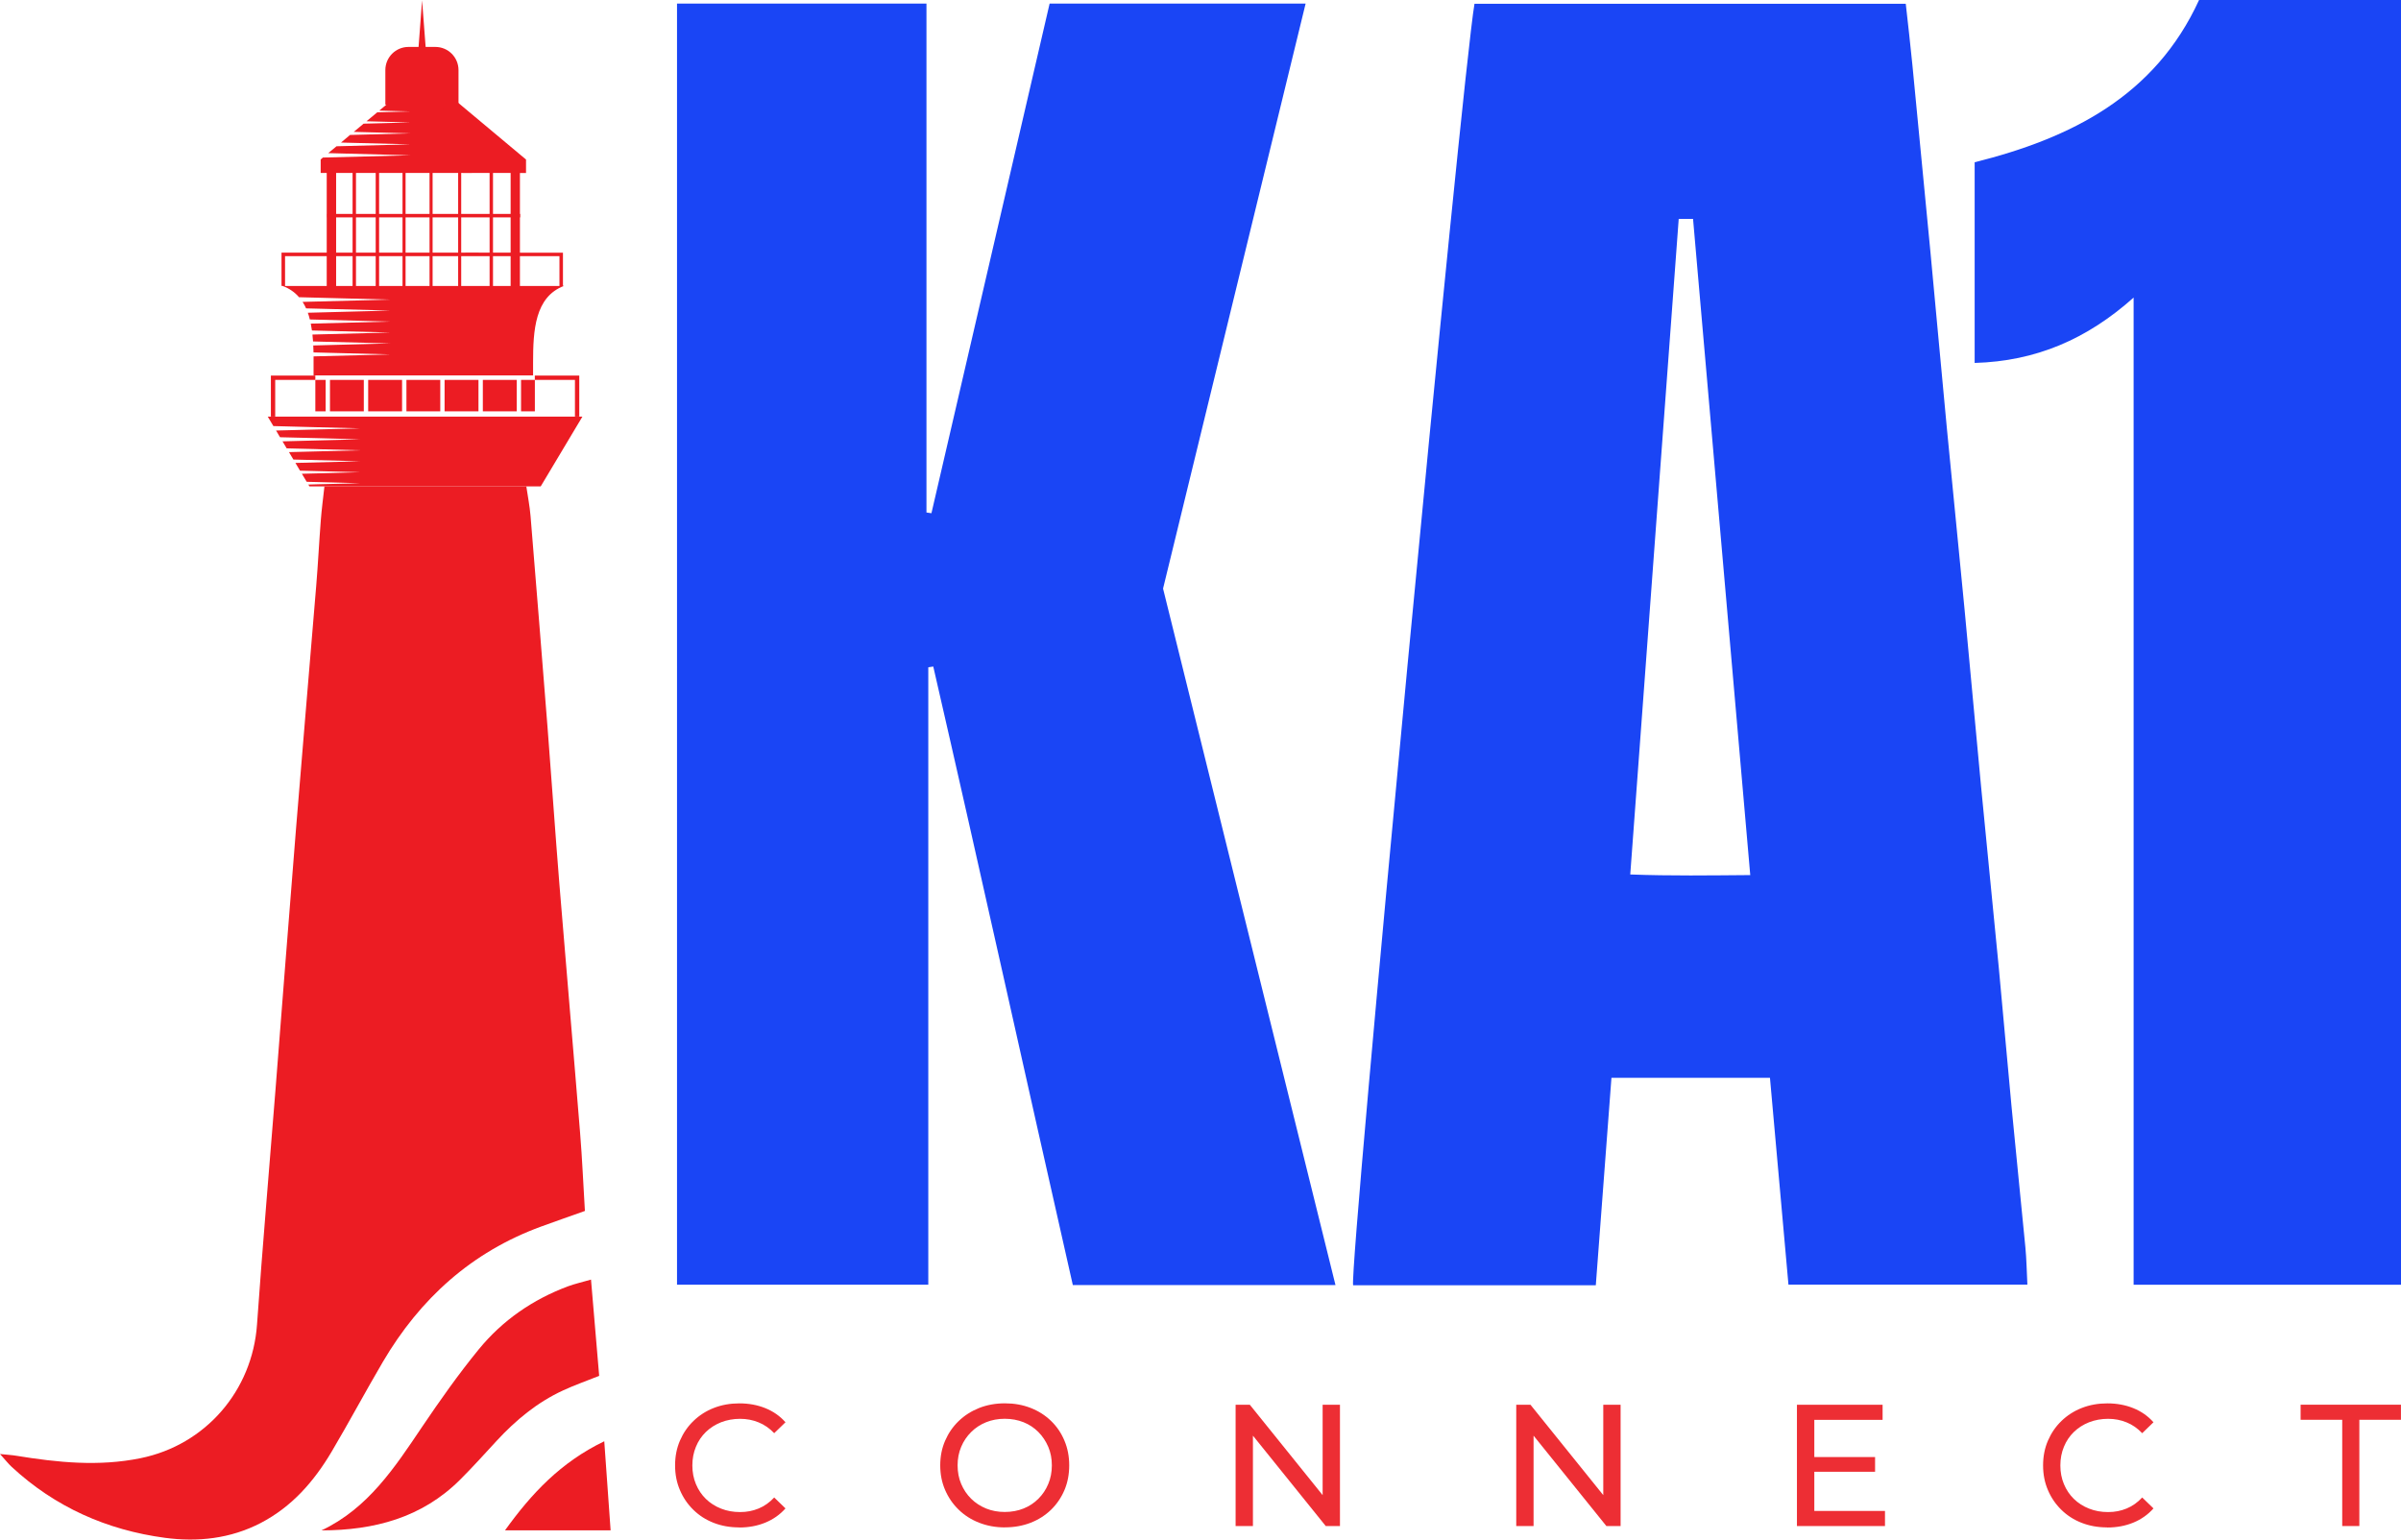
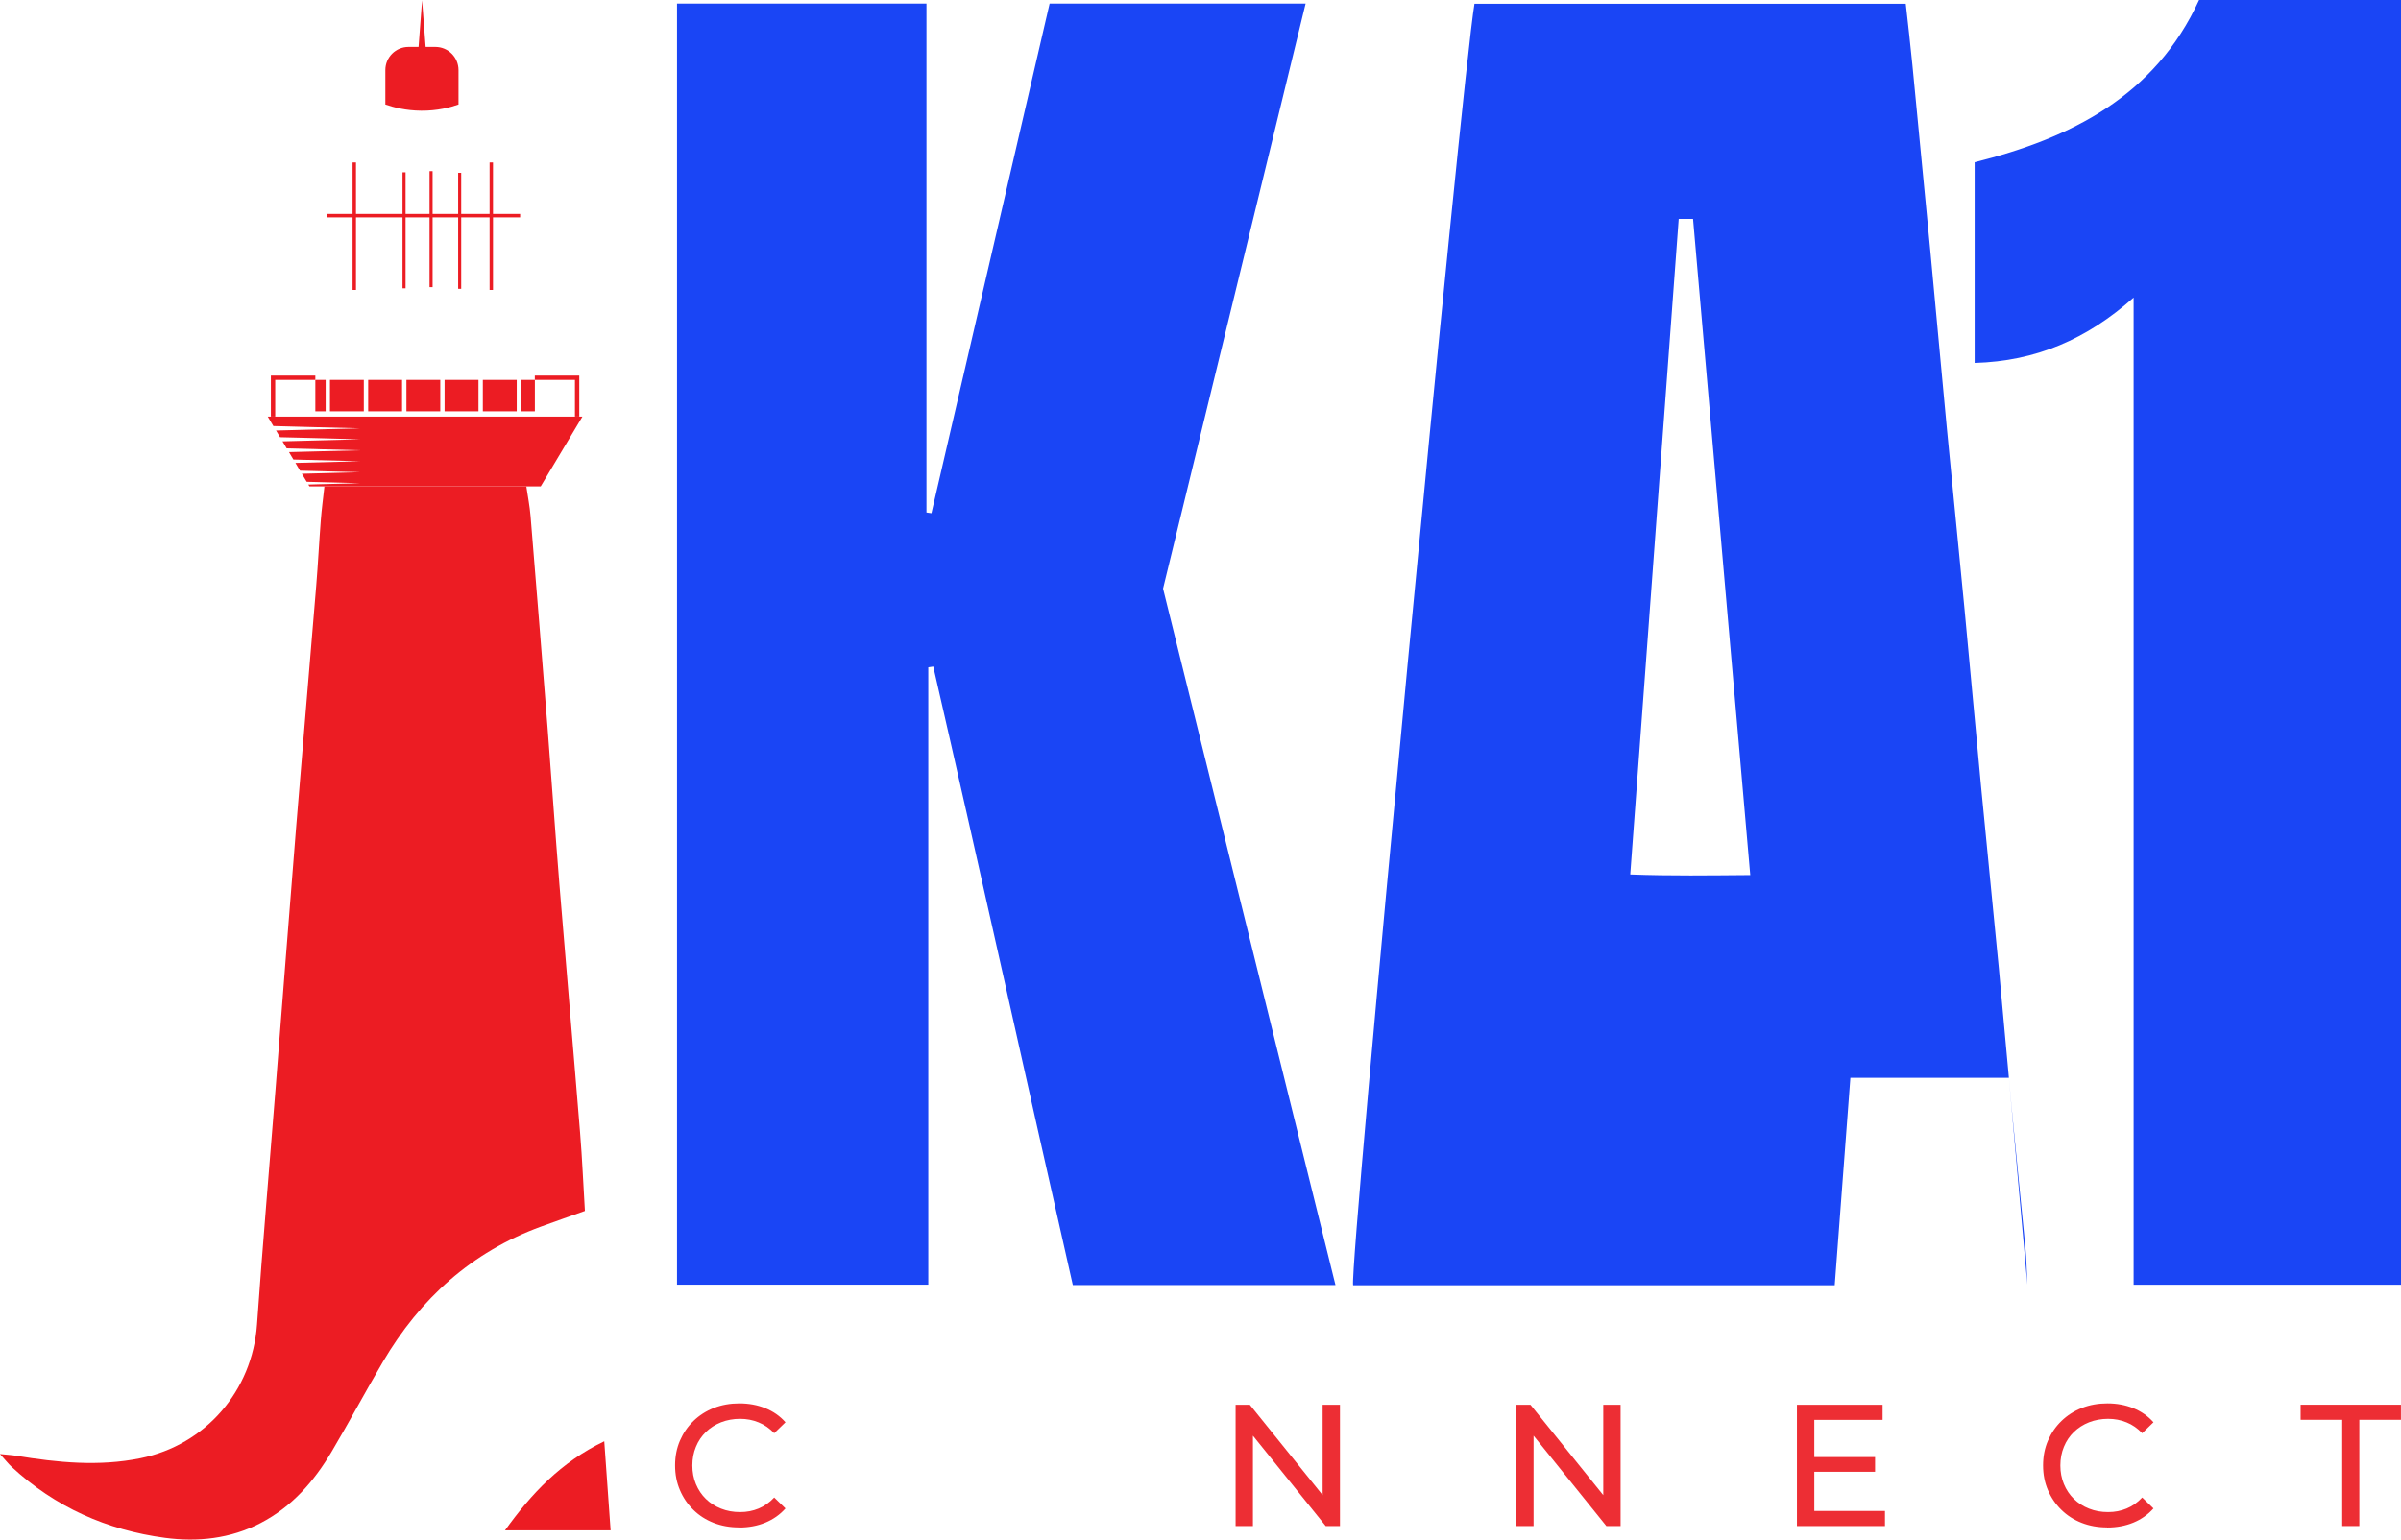
<svg xmlns="http://www.w3.org/2000/svg" version="1.1" viewBox="0 0 472.6 303.13">
  <g>
    <path d="M145.5,300.74c-1.82,0-3.5-.3-5.03-.9-1.54-.6-2.87-1.46-3.99-2.56-1.13-1.1-2.01-2.39-2.64-3.87-.64-1.48-.96-3.1-.96-4.88s.32-3.4.96-4.88c.64-1.48,1.52-2.77,2.66-3.87,1.14-1.1,2.47-1.96,4.01-2.56,1.54-.6,3.21-.9,5.03-.9s3.54.31,5.1.94c1.56.63,2.88,1.55,3.97,2.78l-2.22,2.15c-.91-.96-1.93-1.67-3.07-2.13-1.14-.47-2.35-.7-3.65-.7s-2.59.23-3.74.68c-1.15.46-2.14,1.09-2.99,1.91-.84.82-1.5,1.79-1.96,2.92-.47,1.13-.7,2.35-.7,3.67s.23,2.54.7,3.67c.47,1.13,1.12,2.1,1.96,2.92.84.82,1.84,1.46,2.99,1.91,1.15.46,2.39.68,3.74.68s2.51-.23,3.65-.7c1.14-.47,2.16-1.19,3.07-2.17l2.22,2.15c-1.09,1.23-2.42,2.16-3.97,2.8-1.56.64-3.27.96-5.14.96Z" fill="#ed2e34" />
-     <path d="M197.8,300.74c-1.82,0-3.51-.31-5.07-.92-1.56-.61-2.91-1.47-4.04-2.58-1.14-1.1-2.02-2.39-2.66-3.87-.64-1.48-.96-3.09-.96-4.85s.32-3.37.96-4.84c.64-1.48,1.52-2.77,2.66-3.87,1.14-1.1,2.48-1.96,4.03-2.58,1.55-.61,3.24-.92,5.08-.92s3.5.3,5.05.9c1.55.6,2.89,1.46,4.03,2.56,1.14,1.1,2.02,2.4,2.64,3.89.63,1.49.94,3.11.94,4.86s-.31,3.4-.94,4.88c-.63,1.48-1.51,2.77-2.64,3.87-1.14,1.1-2.48,1.96-4.03,2.56-1.55.6-3.23.9-5.05.9ZM197.77,297.7c1.34,0,2.58-.23,3.7-.68,1.13-.45,2.1-1.1,2.93-1.93s1.48-1.8,1.94-2.92c.47-1.11.7-2.33.7-3.65s-.23-2.53-.7-3.63c-.47-1.1-1.11-2.08-1.94-2.92-.83-.84-1.81-1.49-2.93-1.94-1.13-.45-2.36-.68-3.7-.68s-2.54.23-3.67.68c-1.13.46-2.11,1.1-2.95,1.94s-1.5,1.81-1.96,2.92c-.47,1.1-.7,2.31-.7,3.63s.23,2.54.7,3.65c.47,1.11,1.12,2.09,1.96,2.92.84.83,1.83,1.47,2.95,1.93,1.13.46,2.35.68,3.67.68Z" fill="#ed2e34" />
    <path d="M243.21,300.47v-23.88h2.8l15.8,19.62h-1.47v-19.62h3.41v23.88h-2.8l-15.8-19.62h1.47v19.62h-3.41Z" fill="#ed2e34" />
    <path d="M298.45,300.47v-23.88h2.8l15.8,19.62h-1.47v-19.62h3.41v23.88h-2.8l-15.8-19.62h1.47v19.62h-3.41Z" fill="#ed2e34" />
    <path d="M357.11,297.5h13.92v2.97h-17.33v-23.88h16.86v2.97h-13.44v17.95ZM356.8,286.89h12.28v2.9h-12.28v-2.9Z" fill="#ed2e34" />
    <path d="M414.77,300.74c-1.82,0-3.5-.3-5.03-.9-1.54-.6-2.87-1.46-3.99-2.56-1.13-1.1-2.01-2.39-2.64-3.87-.64-1.48-.96-3.1-.96-4.88s.32-3.4.96-4.88c.64-1.48,1.52-2.77,2.66-3.87,1.14-1.1,2.47-1.96,4.01-2.56,1.54-.6,3.21-.9,5.03-.9s3.54.31,5.1.94c1.56.63,2.88,1.55,3.97,2.78l-2.22,2.15c-.91-.96-1.93-1.67-3.07-2.13-1.14-.47-2.35-.7-3.65-.7s-2.59.23-3.74.68c-1.15.46-2.14,1.09-2.99,1.91-.84.82-1.5,1.79-1.96,2.92-.47,1.13-.7,2.35-.7,3.67s.23,2.54.7,3.67c.47,1.13,1.12,2.1,1.96,2.92.84.82,1.84,1.46,2.99,1.91,1.15.46,2.39.68,3.74.68s2.51-.23,3.65-.7c1.14-.47,2.16-1.19,3.07-2.17l2.22,2.15c-1.09,1.23-2.42,2.16-3.97,2.8-1.56.64-3.27.96-5.14.96Z" fill="#ed2e34" />
    <path d="M461.03,300.47v-20.92h-8.19v-2.97h19.75v2.97h-8.19v20.92h-3.38Z" fill="#ed2e34" />
  </g>
  <g>
    <path d="M133.25.71h49.11v100.2c.33.05.66.09.98.14,7.74-33.4,15.48-66.79,23.26-100.34h50.39c-9.41,38.64-18.74,76.92-28.06,115.18,11.3,45.65,22.58,91.25,33.94,137.14h-51.7c-9.21-40.61-18.15-81.24-27.47-121.79-.33.05-.66.1-.98.15v121.56h-49.46V.71Z" fill="#1a45f5" />
-     <path d="M314.11,253.06h-47.77c-.79-3.73,21.36-237.42,23.89-252.32h84.89c.44,4.02.92,8.04,1.31,12.08,1.2,12.27,2.38,24.55,3.55,36.82,1.1,11.66,2.15,23.32,3.26,34.98,1.13,11.78,2.33,23.55,3.45,35.33,1.11,11.66,2.15,23.32,3.26,34.97,1.14,11.9,2.35,23.79,3.49,35.69.86,9.05,1.63,18.1,2.49,27.15.88,9.29,1.85,18.58,2.74,27.87.22,2.34.26,4.69.39,7.31h-47.03c-1.21-13.48-2.42-27.05-3.64-40.73h-31.2c-1.02,13.54-2.03,27.02-3.08,40.85ZM330.43,43.09c-3.19,43.12-6.35,85.9-9.54,129.09,8.07.3,15.69.18,23.62.12-3.79-43.5-7.52-86.33-11.26-129.2h-2.83Z" fill="#1a45f5" />
+     <path d="M314.11,253.06h-47.77c-.79-3.73,21.36-237.42,23.89-252.32h84.89c.44,4.02.92,8.04,1.31,12.08,1.2,12.27,2.38,24.55,3.55,36.82,1.1,11.66,2.15,23.32,3.26,34.98,1.13,11.78,2.33,23.55,3.45,35.33,1.11,11.66,2.15,23.32,3.26,34.97,1.14,11.9,2.35,23.79,3.49,35.69.86,9.05,1.63,18.1,2.49,27.15.88,9.29,1.85,18.58,2.74,27.87.22,2.34.26,4.69.39,7.31c-1.21-13.48-2.42-27.05-3.64-40.73h-31.2c-1.02,13.54-2.03,27.02-3.08,40.85ZM330.43,43.09c-3.19,43.12-6.35,85.9-9.54,129.09,8.07.3,15.69.18,23.62.12-3.79-43.5-7.52-86.33-11.26-129.2h-2.83Z" fill="#1a45f5" />
    <path d="M419.97,58.59c-9.18,8.2-19.23,12.53-31.29,12.87V31.95c18.94-4.74,35.5-13,44.17-31.95h39.75v252.96h-52.63V58.59Z" fill="#1a45f5" />
  </g>
  <g>
    <polygon points="83.83 9.9 83.08 .07 82.34 9.9 83.83 9.9" fill="#ec1c23" />
    <path d="M63.85,95.77h39.75c.29,1.97.67,3.89.83,5.83,1.14,13.89,2.26,27.79,3.35,41.68.8,10.28,1.5,20.57,2.33,30.84,1.33,16.35,2.76,32.68,4.08,49.03.41,5.01.62,10.04.94,15.28-2.94,1.05-5.79,2.04-8.61,3.07-13.7,5.01-23.84,14.2-31.16,26.65-3.44,5.86-6.64,11.86-10.1,17.71-3.46,5.83-7.8,10.82-13.96,14.02-5.97,3.09-12.38,3.77-18.84,2.91-11.43-1.53-21.61-6.05-30.14-13.95-.66-.61-1.23-1.34-2.32-2.55,1.52.16,2.37.2,3.2.34,8.13,1.33,16.24,2.16,24.47.48,12.77-2.6,22-13.26,22.92-26.32,1.08-15.43,2.43-30.84,3.64-46.26,1.35-17.17,2.66-34.35,4.05-51.52,1.28-15.88,2.66-31.76,3.96-47.64.36-4.32.57-8.66.91-12.98.16-2.09.44-4.18.71-6.61Z" fill="#ec1c23" />
-     <path d="M116.33,251.95c.57,6.66,1.09,12.81,1.61,18.95-2.58,1.03-4.89,1.84-7.11,2.87-5.08,2.34-9.3,5.84-13.07,9.92-2.38,2.58-4.73,5.2-7.22,7.68-7.51,7.48-16.9,9.94-27.26,9.96,9.17-4.34,14.41-12.38,19.78-20.35,3.53-5.23,7.18-10.41,11.17-15.29,4.67-5.71,10.64-9.84,17.6-12.43,1.3-.48,2.66-.78,4.48-1.31Z" fill="#ec1c23" />
    <path d="M118.94,283.78c.44,6.15.83,11.7,1.25,17.54h-20.79c5.22-7.25,10.94-13.39,19.54-17.54Z" fill="#ec1c23" />
-     <path d="M110.81,56.31v-6.56h-8.47v-15.69h1.2v-2.65l-18.85-15.77h-2.7l-4.84,4.05,3.65.09-3.88.1-2.27,1.9,6.15.16-6.55.18-2.12,1.76,8.66.23-9.22.24-1.94,1.62,11.16.29-11.89.31-1.78,1.5,13.67.35-14.55.38-1.63,1.35,16.18.43-17.23.44-.44.38v2.65h1.19v15.69h-8.9v6.56h.22c1.36.51,2.42,1.27,3.23,2.22l17.98.47-17.28.45c.26.4.49.83.69,1.28l16.59.43-16.25.43c.16.43.29.86.39,1.32l15.85.42-15.66.4c.09.44.17.89.23,1.35l15.44.4-15.34.4c.05.44.09.9.12,1.36l15.22.39-15.18.4c.03.45.04.91.05,1.37l15.13.39-15.12.39c0,.39,0,.78,0,1.17v2.58h43.21v-2.58c0-6.24.35-12.9,6.1-15.05h-.22ZM64.31,56.31h-8.2v-5.88h8.2v5.88ZM73.95,56.31h-7.79v-5.88h7.79v5.88ZM73.95,49.74h-7.79v-15.69h7.79v15.69ZM100.51,56.31h-25.89v-5.88h25.89v5.88ZM100.51,49.74c-1.8,0-3.6.02-5.4,0-1.45-.02-2.9,0-4.35,0h-16.14v-15.69s18.25,0,18.25.01c.02,0,.04-.01.06-.01,0,0,.61,0,.61,0h6.97v15.69ZM110.12,56.31h-7.78v-5.88h7.78v5.88Z" fill="#ec1c23" />
    <polygon points="62.06 84.11 70.89 84.34 62.06 84.57 54.34 84.77 55.12 86.09 62.06 86.26 70.89 86.5 62.06 86.73 55.61 86.9 56.43 88.28 62.06 88.42 62.86 88.45 70.89 88.66 56.88 89.02 57.75 90.48 70.89 90.82 58.15 91.15 59.05 92.67 70.89 92.98 68.65 93.04 60.97 93.24 59.42 93.28 60.37 94.86 60.97 94.88 62.64 94.92 70.89 95.14 62.64 95.35 60.97 95.4 60.69 95.4 60.91 95.77 106.43 95.77 114.64 82.03 52.7 82.03 53.81 83.89 62.06 84.11" fill="#ec1c23" />
    <rect x="87.51" y="74.8" width="6.67" height="6.19" fill="#ec1c23" />
    <rect x="102.56" y="74.8" width="2.72" height="6.19" fill="#ec1c23" />
    <rect x="95.04" y="74.8" width="6.67" height="6.19" fill="#ec1c23" />
    <polygon points="62.07 73.95 62.07 74.8 54.17 74.8 54.17 82.03 53.32 82.03 53.32 73.95 62.07 73.95" fill="#ec1c23" />
    <rect x="62.07" y="74.8" width="2.03" height="6.19" fill="#ec1c23" />
    <rect x="64.95" y="74.8" width="6.66" height="6.19" fill="#ec1c23" />
    <rect x="80" y="74.8" width="6.66" height="6.19" fill="#ec1c23" />
    <rect x="72.47" y="74.8" width="6.67" height="6.19" fill="#ec1c23" />
    <polygon points="114.02 73.95 114.02 82.03 113.17 82.03 113.17 74.8 105.27 74.8 105.27 73.95 114.02 73.95" fill="#ec1c23" />
    <rect x="69.4" y="31.99" width=".67" height="25.1" fill="#ec1c23" />
    <rect x="96.37" y="31.99" width=".67" height="25.1" fill="#ec1c23" />
    <path d="M75.85,20.58v-6.78c0-2.52,2.04-4.56,4.56-4.56h5.28c2.52,0,4.56,2.04,4.56,4.56v6.78c-1.62.57-4.17,1.25-7.35,1.22-3.02-.02-5.46-.67-7.04-1.22Z" fill="#ec1c23" />
    <rect x="79.23" y="33.93" width=".6" height="22.84" fill="#ec1c23" />
    <rect x="84.55" y="33.7" width=".6" height="22.84" fill="#ec1c23" />
    <rect x="90.18" y="34.03" width=".6" height="22.84" fill="#ec1c23" />
    <rect x="64.41" y="42.12" width="37.97" height=".68" fill="#ec1c23" />
  </g>
</svg>